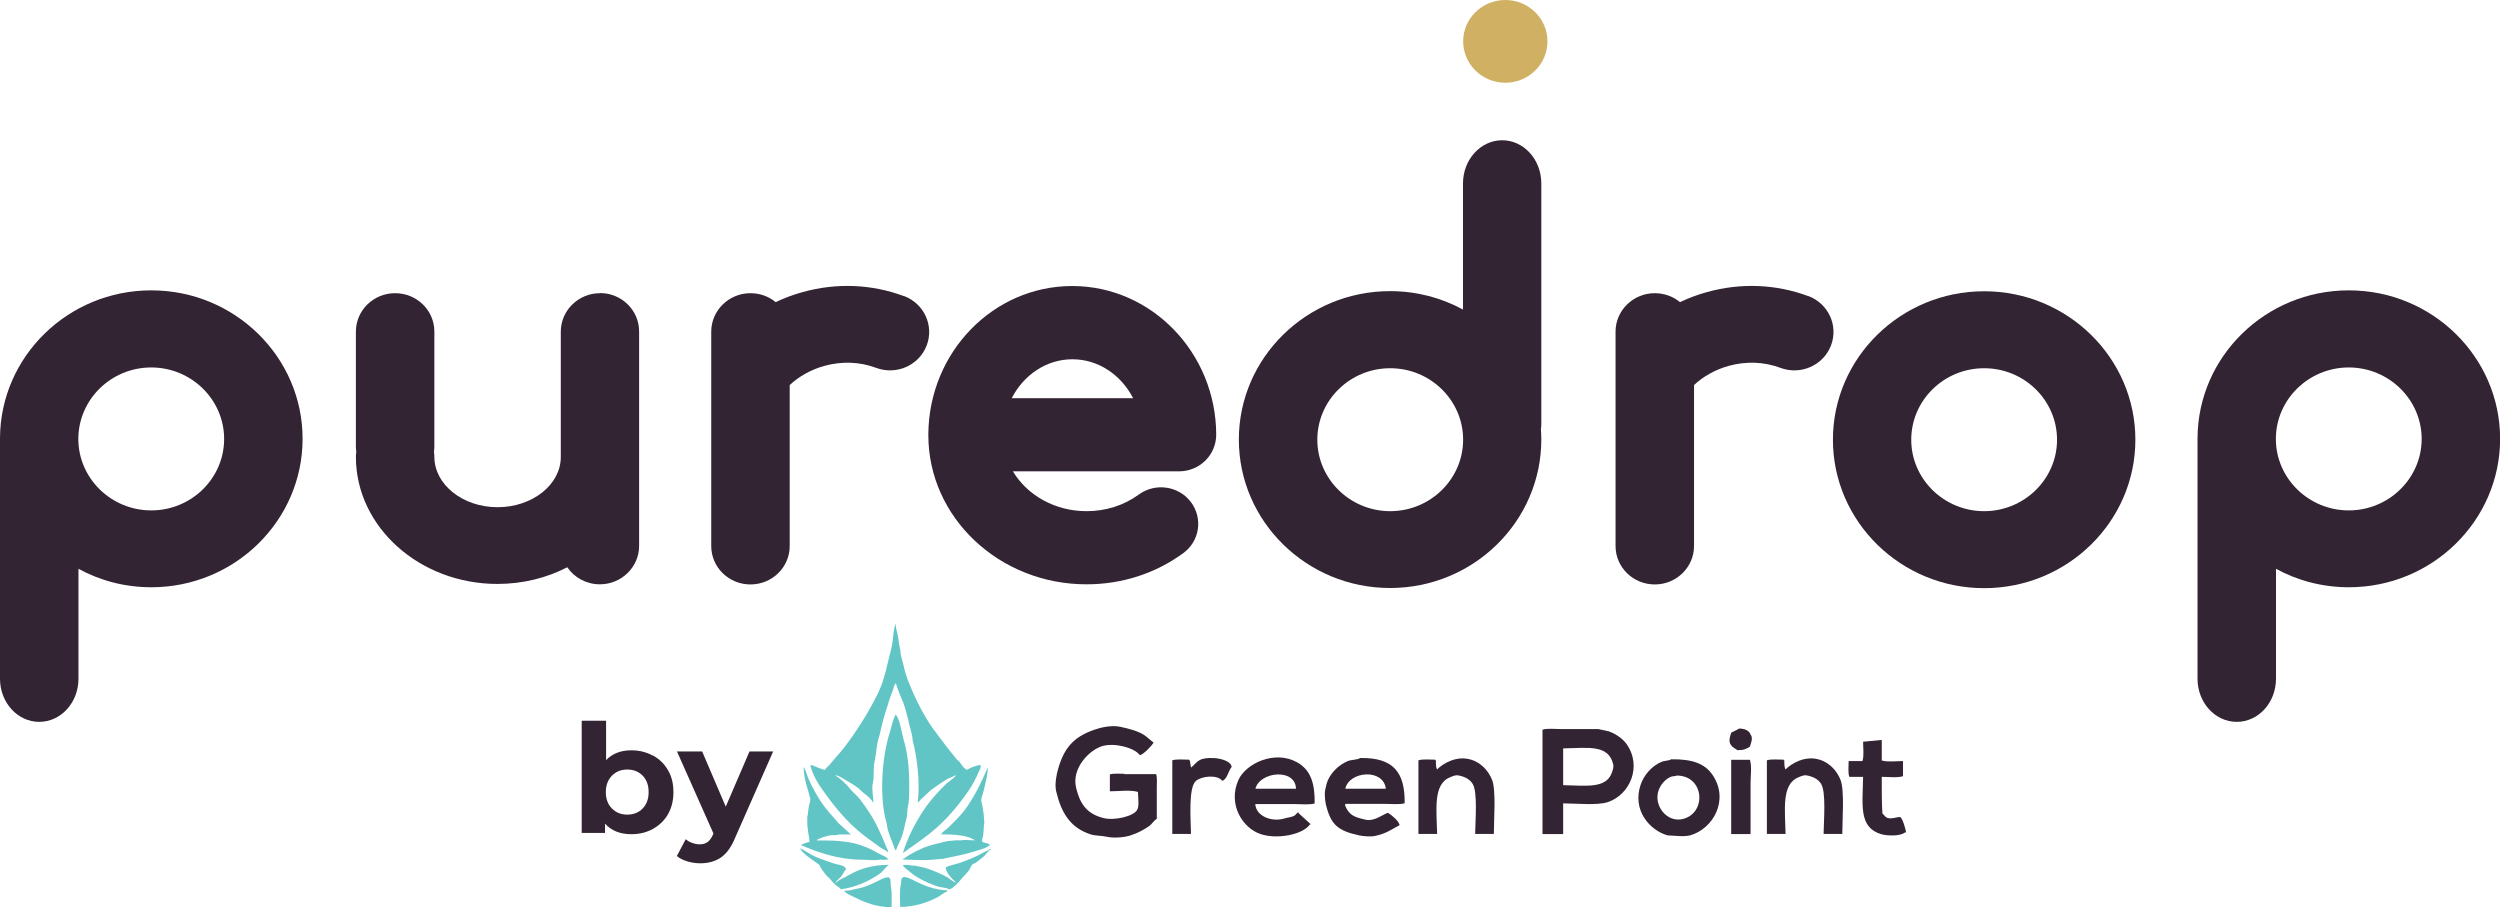
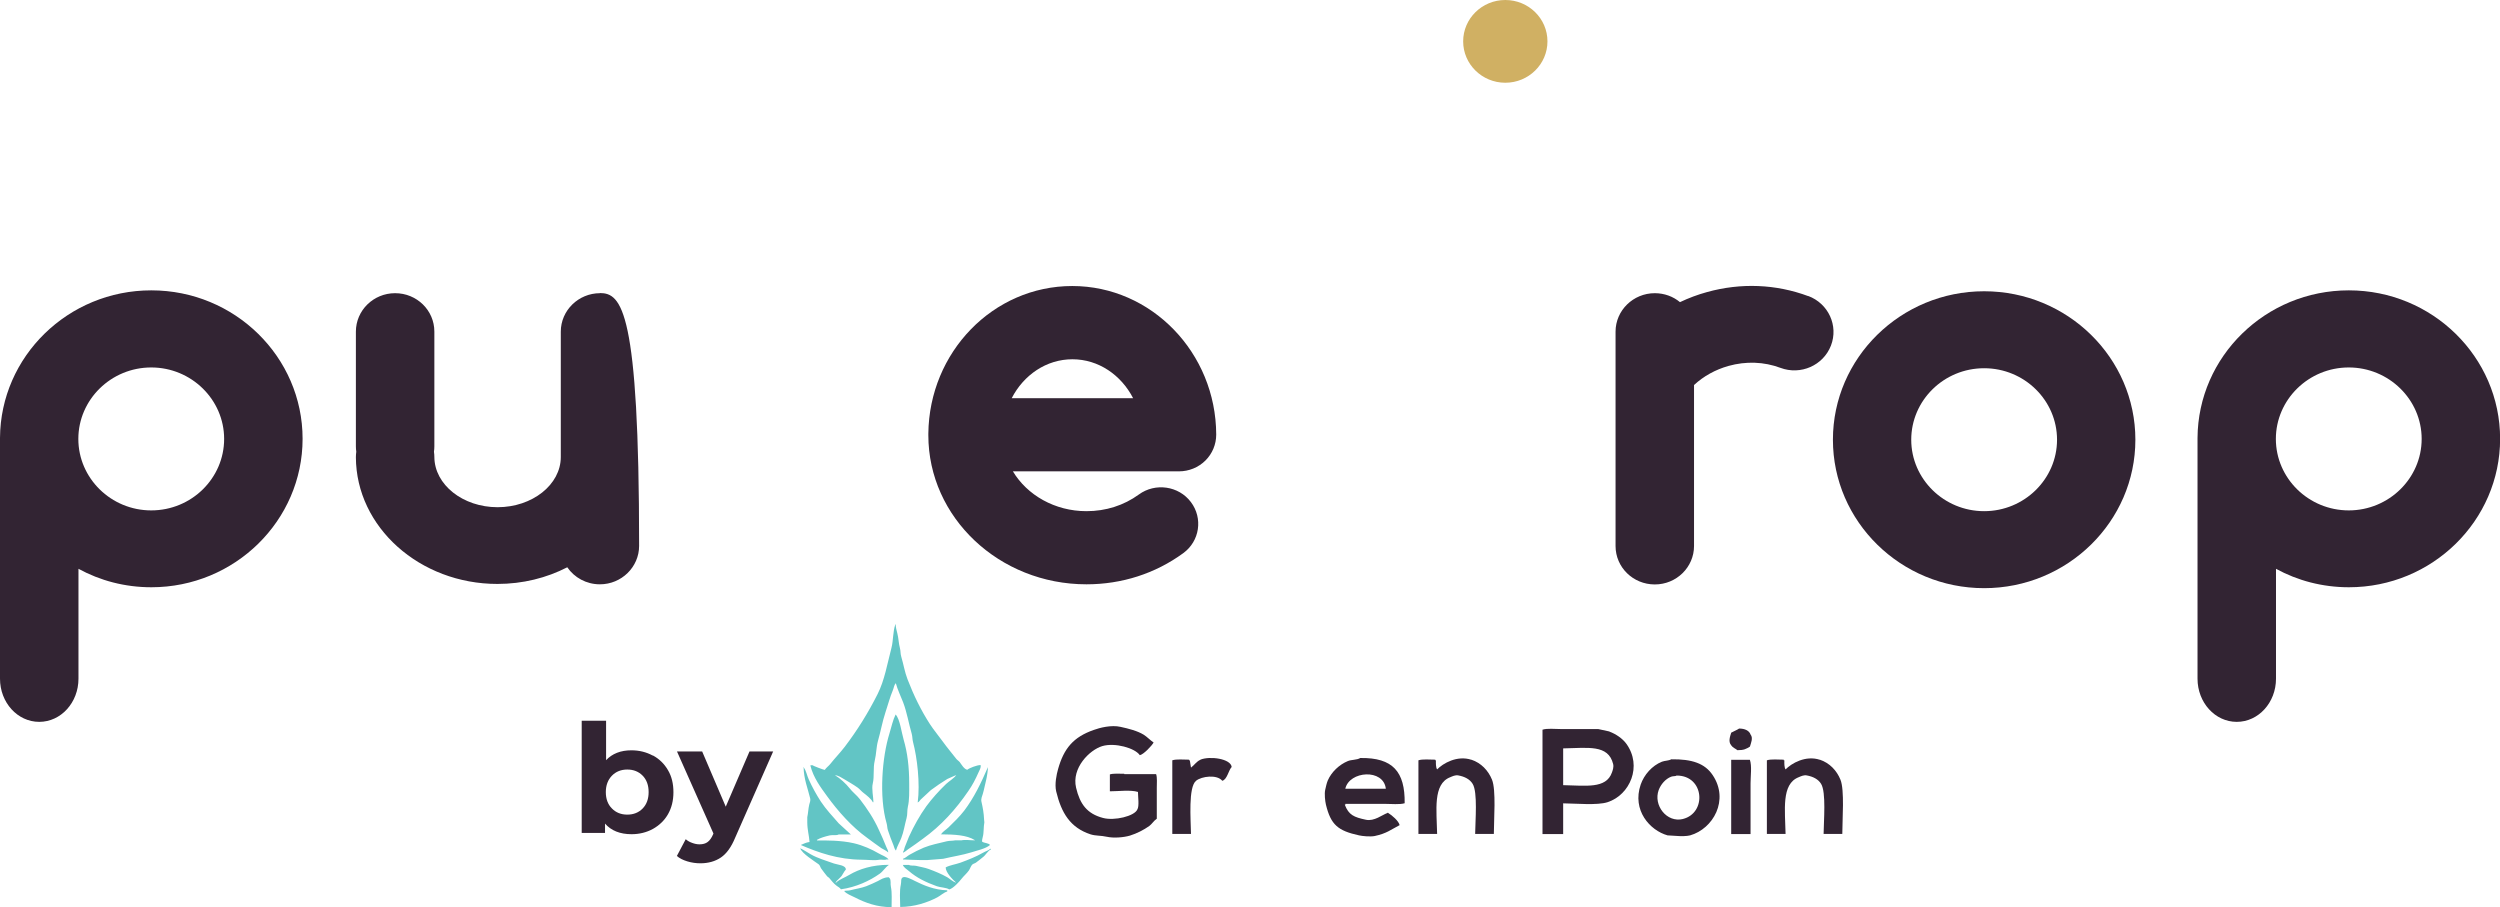
<svg xmlns="http://www.w3.org/2000/svg" width="113" height="41" viewBox="0 0 113 41" fill="none">
  <g clip-path="url(#clip0_271_17336)">
    <path d="M29.51 34.146C29.798 34.302 30.025 34.522 30.193 34.812C30.361 35.096 30.439 35.425 30.439 35.808C30.439 36.19 30.355 36.52 30.193 36.803C30.031 37.087 29.798 37.307 29.51 37.469C29.223 37.625 28.899 37.706 28.546 37.706C28.024 37.706 27.623 37.544 27.347 37.226V37.649H26.293V32.577H27.395V34.36C27.671 34.065 28.054 33.914 28.54 33.914C28.893 33.914 29.216 33.995 29.504 34.152L29.51 34.146ZM29.049 36.543C29.229 36.358 29.318 36.109 29.318 35.802C29.318 35.495 29.229 35.246 29.049 35.061C28.869 34.876 28.635 34.783 28.354 34.783C28.072 34.783 27.839 34.876 27.659 35.061C27.479 35.246 27.383 35.495 27.383 35.802C27.383 36.109 27.473 36.358 27.659 36.543C27.839 36.728 28.072 36.821 28.354 36.821C28.635 36.821 28.869 36.728 29.049 36.543Z" fill="#322433" />
    <path d="M34.949 33.961L33.23 37.863C33.056 38.286 32.84 38.587 32.583 38.76C32.325 38.934 32.014 39.021 31.654 39.021C31.456 39.021 31.259 38.992 31.067 38.934C30.875 38.876 30.714 38.795 30.594 38.691L30.995 37.932C31.079 38.008 31.175 38.06 31.289 38.1C31.396 38.141 31.51 38.164 31.618 38.164C31.768 38.164 31.894 38.129 31.984 38.06C32.08 37.99 32.163 37.874 32.235 37.707L32.247 37.672L30.6 33.967H31.738L32.804 36.462L33.877 33.967H34.937L34.949 33.961Z" fill="#322433" />
    <path fill-rule="evenodd" clip-rule="evenodd" d="M44.331 34.609C44.331 34.737 44.266 34.818 44.23 34.91C44.086 35.234 43.954 35.489 43.768 35.755C43.205 36.583 42.534 37.324 41.719 37.909C41.492 38.071 41.276 38.239 41.036 38.395C40.965 38.442 40.905 38.511 40.815 38.54V38.511C40.869 38.447 40.869 38.349 40.905 38.268C40.965 38.129 41.019 37.973 41.084 37.822C41.306 37.336 41.57 36.861 41.869 36.444C42.133 36.086 42.444 35.744 42.762 35.437C42.858 35.344 43.157 35.148 43.205 35.049H43.217V35.038H43.205C43.073 35.096 42.948 35.153 42.816 35.211C42.558 35.368 42.312 35.541 42.073 35.715C41.917 35.86 41.767 36.004 41.612 36.143C41.564 36.19 41.546 36.248 41.48 36.271C41.594 35.402 41.456 34.25 41.27 33.544C41.234 33.411 41.246 33.301 41.21 33.168C41.072 32.693 40.995 32.201 40.821 31.744C40.713 31.466 40.569 31.17 40.491 30.881C40.473 30.892 40.491 30.881 40.479 30.892C40.413 30.968 40.401 31.095 40.359 31.194C40.222 31.518 40.138 31.854 40.018 32.212C39.886 32.606 39.808 33.058 39.688 33.474C39.605 33.77 39.611 34.088 39.539 34.378C39.455 34.719 39.527 35.096 39.449 35.414C39.389 35.651 39.479 36.033 39.479 36.259H39.449C39.401 36.126 39.149 35.929 39.035 35.842C38.94 35.773 38.862 35.669 38.766 35.599C38.562 35.454 38.358 35.344 38.143 35.211C38.035 35.148 37.909 35.061 37.754 35.038V35.049C37.969 35.176 38.245 35.431 38.395 35.622C38.532 35.802 38.73 35.947 38.868 36.126C39.197 36.554 39.497 37 39.73 37.521C39.844 37.764 39.952 38.008 40.06 38.28C40.09 38.355 40.138 38.424 40.15 38.523H40.138C40.054 38.442 39.94 38.401 39.838 38.337C39.617 38.187 39.401 38.019 39.185 37.863C38.508 37.377 37.879 36.67 37.388 35.993C37.094 35.588 36.765 35.153 36.627 34.598C36.651 34.592 36.675 34.586 36.717 34.586C36.765 34.621 37.214 34.794 37.28 34.8C37.346 34.696 37.46 34.621 37.532 34.528C37.742 34.262 37.981 34.019 38.185 33.752C38.748 33.011 39.233 32.236 39.67 31.367C39.982 30.748 40.102 30.018 40.294 29.283C40.383 28.941 40.353 28.542 40.473 28.218H40.485C40.485 28.357 40.527 28.501 40.557 28.617C40.617 28.843 40.617 29.08 40.677 29.295C40.713 29.433 40.695 29.549 40.737 29.683C40.839 30.024 40.893 30.377 41.019 30.701C41.3 31.431 41.63 32.108 42.031 32.728C42.211 33.005 42.432 33.266 42.624 33.532C42.816 33.799 43.02 34.036 43.217 34.291C43.259 34.349 43.337 34.395 43.379 34.447C43.457 34.551 43.577 34.766 43.72 34.794C43.816 34.713 44.152 34.586 44.313 34.58M40.485 32.299C40.677 32.502 40.749 33.11 40.845 33.434C41.019 34.025 41.096 34.673 41.096 35.414C41.096 35.779 41.108 36.161 41.036 36.462C40.995 36.647 41.025 36.803 40.977 36.977C40.893 37.278 40.851 37.596 40.737 37.88C40.665 38.065 40.551 38.251 40.497 38.442H40.485V38.43C40.425 38.367 40.419 38.285 40.383 38.199C40.294 37.99 40.21 37.753 40.132 37.521C40.096 37.411 40.108 37.319 40.072 37.203C39.73 36.016 39.868 34.227 40.204 33.15C40.3 32.838 40.353 32.554 40.485 32.288M36.591 38.06C36.573 37.77 36.489 37.51 36.489 37.168V36.937C36.531 36.751 36.531 36.56 36.579 36.363C36.597 36.294 36.645 36.184 36.621 36.091C36.513 35.64 36.328 35.2 36.322 34.667H36.334V34.696C36.441 34.841 36.477 35.061 36.555 35.229C36.711 35.576 36.903 35.923 37.106 36.236C37.34 36.589 37.634 36.896 37.909 37.214C38.095 37.382 38.275 37.55 38.46 37.718H37.909C37.807 37.776 37.634 37.73 37.508 37.759C37.292 37.811 37.094 37.863 36.927 37.961V37.99C36.993 37.99 37.059 37.99 37.118 37.99C37.25 37.99 37.999 37.973 38.604 38.117C39.017 38.216 39.389 38.384 39.718 38.575C39.862 38.662 40.072 38.72 40.162 38.847H40.06C39.994 38.888 39.856 38.847 39.76 38.859C39.527 38.905 39.197 38.859 38.958 38.859C37.873 38.853 36.975 38.529 36.208 38.199V38.187C36.322 38.141 36.441 38.077 36.579 38.06M44.643 34.667C44.679 34.725 44.595 35.182 44.571 35.269C44.517 35.466 44.487 35.674 44.421 35.889C44.397 35.975 44.331 36.103 44.361 36.236C44.421 36.496 44.469 36.751 44.481 37.052C44.481 37.093 44.493 37.127 44.493 37.168C44.451 37.382 44.475 37.643 44.421 37.828C44.403 37.88 44.379 38.025 44.391 38.042C44.481 38.112 44.697 38.1 44.751 38.199H44.739C44.559 38.361 44.158 38.442 43.894 38.529C43.505 38.65 43.067 38.714 42.63 38.818C42.384 38.835 42.145 38.859 41.899 38.876H41.63C41.342 38.876 41.078 38.853 40.815 38.847V38.818C40.929 38.783 41.019 38.685 41.114 38.633C41.312 38.517 41.54 38.407 41.755 38.314C42.079 38.181 42.432 38.117 42.798 38.025C42.924 37.996 43.055 38.008 43.169 37.984H43.451C43.636 37.944 43.858 37.984 44.062 37.984V37.973C43.69 37.741 43.151 37.718 42.528 37.712V37.701H42.54C42.618 37.585 42.768 37.498 42.87 37.4C43.115 37.162 43.379 36.907 43.583 36.641C44.026 36.056 44.343 35.397 44.655 34.673M36.172 38.343C36.334 38.419 36.495 38.529 36.645 38.615C36.957 38.795 37.352 38.905 37.7 39.032C37.867 39.09 38.233 39.102 38.233 39.304C38.155 39.385 38.107 39.501 38.041 39.594C37.957 39.698 37.837 39.779 37.76 39.895H37.789C37.951 39.739 38.185 39.669 38.383 39.547C38.844 39.275 39.437 39.09 40.168 39.09V39.102C40.018 39.2 39.916 39.385 39.766 39.49C39.311 39.814 38.688 40.103 38.011 40.196C37.963 40.126 37.885 40.086 37.819 40.04C37.694 39.947 37.574 39.802 37.478 39.681C37.448 39.657 37.418 39.634 37.388 39.611C37.292 39.49 37.19 39.362 37.106 39.241C37.071 39.183 37.059 39.108 37.005 39.067C36.789 38.911 36.262 38.587 36.172 38.349M44.763 38.361C44.799 38.378 44.775 38.355 44.793 38.39C44.643 38.459 44.553 38.656 44.421 38.749C44.313 38.83 44.218 38.922 44.11 38.992C44.062 39.026 43.99 39.038 43.948 39.078C43.882 39.142 43.852 39.258 43.798 39.339C43.702 39.478 43.559 39.594 43.457 39.727C43.361 39.854 43.073 40.167 42.906 40.202C42.78 40.115 42.498 40.115 42.343 40.057C41.845 39.877 41.432 39.675 41.078 39.368C40.989 39.293 40.851 39.212 40.809 39.096H41.09C41.168 39.142 41.3 39.113 41.402 39.136C41.594 39.183 41.797 39.212 41.983 39.281C42.265 39.385 42.564 39.507 42.816 39.652C42.942 39.727 43.061 39.849 43.205 39.895V39.883C43.067 39.762 42.744 39.438 42.744 39.206C42.942 39.102 43.187 39.073 43.415 38.992C43.762 38.864 44.128 38.72 44.427 38.546C44.541 38.477 44.679 38.447 44.769 38.361M40.294 41.001C39.653 41.012 39.083 40.792 38.658 40.572C38.496 40.485 38.257 40.41 38.155 40.271C38.233 40.248 38.335 40.265 38.424 40.242C38.664 40.178 38.928 40.144 39.155 40.057C39.323 39.987 39.509 39.912 39.676 39.825C39.826 39.75 39.94 39.657 40.168 39.652C40.186 39.669 40.198 39.675 40.21 39.692C40.288 39.791 40.234 39.941 40.27 40.092C40.324 40.341 40.3 40.723 40.3 40.995M42.816 40.254V40.294C42.654 40.341 42.504 40.491 42.355 40.566C41.911 40.798 41.336 40.989 40.689 40.995C40.683 40.659 40.653 40.271 40.719 39.976C40.749 39.849 40.701 39.71 40.809 39.657C40.917 39.588 41.264 39.773 41.342 39.814C41.749 40.016 42.223 40.225 42.816 40.242" fill="#62C5C5" />
    <path d="M50.813 34.974C50.604 34.974 50.328 34.951 50.166 35.003V35.767C50.55 35.767 51.113 35.692 51.436 35.796C51.436 35.999 51.502 36.444 51.407 36.589C51.281 36.89 50.37 37.11 49.855 36.971C49.13 36.78 48.812 36.34 48.639 35.605C48.429 34.713 49.244 33.897 49.825 33.723C50.394 33.556 51.299 33.81 51.52 34.134C51.688 34.105 52.071 33.7 52.143 33.561C51.988 33.457 51.85 33.306 51.694 33.208C51.407 33.034 51.023 32.936 50.652 32.855C50.232 32.757 49.705 32.895 49.435 32.994C48.525 33.312 48.087 33.822 47.824 34.766C47.758 34.997 47.662 35.443 47.74 35.773C47.974 36.745 48.375 37.411 49.292 37.712C49.531 37.788 49.747 37.758 50.029 37.822C50.34 37.892 50.795 37.851 51.071 37.77C51.389 37.672 51.7 37.51 51.946 37.336C52.071 37.243 52.149 37.099 52.287 37.006V35.617C52.287 35.414 52.311 35.148 52.257 34.991H50.819L50.813 34.974Z" fill="#322433" />
    <path d="M78.617 32.925C78.509 33 78.353 33.058 78.251 33.116C78.198 33.295 78.108 33.521 78.251 33.689C78.323 33.799 78.431 33.828 78.533 33.909C78.833 33.909 78.928 33.851 79.096 33.747C79.138 33.602 79.252 33.353 79.126 33.203C79.066 33.023 78.862 32.931 78.617 32.931" fill="#322433" />
    <path d="M72.746 33.063C72.578 33.028 72.405 32.988 72.237 32.953H70.541C70.284 32.953 69.93 32.913 69.721 32.982V37.7H70.655V36.311C71.236 36.317 72.195 36.409 72.662 36.259C73.675 35.929 74.244 34.626 73.507 33.613C73.339 33.382 73.034 33.173 72.746 33.069M72.86 34.916C72.596 35.668 71.668 35.506 70.655 35.489V33.827C71.77 33.81 72.692 33.636 72.914 34.534C72.95 34.678 72.89 34.829 72.86 34.916Z" fill="#322433" />
-     <path d="M85.901 36.936C85.793 36.896 85.434 37.075 85.254 36.936C85.182 36.89 85.152 36.821 85.086 36.774C85.05 36.265 85.056 35.663 85.056 35.113C85.35 35.113 85.775 35.165 86.015 35.084V34.401C85.721 34.401 85.296 34.453 85.056 34.372V33.445C84.775 33.474 84.493 33.497 84.212 33.526C84.212 33.793 84.26 34.181 84.182 34.401H83.559C83.559 34.62 83.523 34.933 83.589 35.113H84.212C84.194 36.369 83.996 37.399 85.032 37.706C85.314 37.787 85.907 37.799 86.105 37.625H86.159C86.111 37.428 86.033 37.081 85.907 36.942" fill="#322433" />
-     <path d="M59.423 36.31C59.435 35.413 59.249 34.805 58.632 34.458C57.614 33.885 56.307 34.516 55.978 35.251C55.487 36.345 56.152 37.434 56.996 37.706C57.745 37.949 58.884 37.723 59.201 37.272H59.231V37.243C59.051 37.081 58.872 36.913 58.692 36.751V36.721H58.662C58.614 36.751 58.566 36.831 58.518 36.861C58.374 36.947 58.225 36.941 58.039 36.999C57.47 37.167 56.769 36.884 56.739 36.345H58.548C58.818 36.345 59.201 36.386 59.423 36.316M58.578 35.651H56.745C56.943 34.869 58.56 34.713 58.578 35.651Z" fill="#322433" />
    <path d="M60.807 36.335H62.616C62.886 36.335 63.269 36.375 63.491 36.306C63.509 34.882 62.958 34.239 61.484 34.262C61.334 34.355 61.083 34.332 60.921 34.401C60.531 34.563 60.184 34.893 60.016 35.276C59.962 35.403 59.932 35.559 59.902 35.687C59.855 35.877 59.896 36.219 59.932 36.37C60.154 37.284 60.477 37.551 61.43 37.759C61.586 37.794 61.939 37.828 62.137 37.788C62.682 37.672 62.868 37.499 63.263 37.296C63.221 37.105 62.91 36.844 62.754 36.752C62.718 36.711 62.754 36.734 62.7 36.752C62.484 36.827 62.113 37.134 61.742 37.053C61.196 36.937 60.963 36.839 60.783 36.37H60.813V36.341L60.807 36.335ZM62.64 35.652H60.807C60.987 34.841 62.538 34.731 62.64 35.652Z" fill="#322433" />
    <path d="M54.258 34.343C54.079 34.418 53.977 34.592 53.833 34.696C53.815 34.586 53.797 34.476 53.779 34.366H53.749V34.337C53.51 34.337 53.174 34.303 52.988 34.366V37.695H53.833C53.821 37.035 53.707 35.582 54.061 35.292C54.312 35.084 55.013 34.997 55.247 35.292C55.468 35.234 55.528 34.818 55.672 34.667C55.63 34.291 54.684 34.163 54.258 34.337" fill="#322433" />
    <path d="M66.51 34.343C65.863 34.128 65.222 34.505 64.958 34.777C64.898 34.696 64.898 34.493 64.904 34.366H64.874V34.337C64.635 34.337 64.299 34.302 64.113 34.366V37.695H64.958C64.94 36.635 64.754 35.437 65.551 35.13C65.635 35.095 65.779 35.02 65.916 35.049C66.204 35.101 66.438 35.223 66.564 35.431C66.797 35.807 66.683 37.104 66.677 37.695H67.522C67.522 37.046 67.63 35.709 67.438 35.24C67.27 34.829 66.953 34.487 66.504 34.337" fill="#322433" />
    <path d="M75.542 34.32C75.422 34.389 75.249 34.378 75.117 34.43C74.673 34.609 74.314 35.014 74.158 35.466C73.763 36.624 74.572 37.533 75.374 37.759C75.536 37.77 75.692 37.776 75.854 37.788C75.944 37.799 76.249 37.799 76.393 37.759C77.435 37.463 78.172 36.161 77.411 35.032C77.058 34.505 76.477 34.308 75.548 34.32M76.075 37.018C75.332 37.203 74.721 36.392 74.973 35.709C75.069 35.455 75.278 35.206 75.536 35.107C75.626 35.072 75.722 35.096 75.788 35.055C77.04 35.055 77.154 36.745 76.069 37.018" fill="#322433" />
    <path d="M82.26 34.343C81.613 34.128 80.972 34.505 80.708 34.777C80.648 34.696 80.648 34.493 80.654 34.366H80.624V34.337C80.385 34.337 80.049 34.302 79.863 34.366V37.695H80.708C80.69 36.635 80.504 35.437 81.301 35.13C81.385 35.095 81.529 35.02 81.666 35.049C81.954 35.101 82.188 35.223 82.314 35.431C82.547 35.807 82.433 37.104 82.427 37.695H83.272C83.272 37.046 83.38 35.709 83.188 35.24C83.02 34.829 82.703 34.487 82.254 34.337" fill="#322433" />
    <path d="M78.25 34.343V37.701H79.125V35.408C79.125 35.084 79.191 34.615 79.095 34.343H78.25Z" fill="#322433" />
    <path d="M45.729 17.999C46.268 16.951 47.293 16.239 48.473 16.239C49.653 16.239 50.678 16.951 51.217 17.999H45.735H45.729ZM54.482 20.819C54.799 20.506 54.973 20.083 54.973 19.643C54.961 15.944 52.044 12.928 48.467 12.928C44.891 12.928 41.997 15.915 41.961 19.603V19.672C41.961 23.389 45.166 26.411 49.108 26.411C50.708 26.411 52.217 25.925 53.481 25.004C54.23 24.46 54.38 23.424 53.829 22.694C53.278 21.959 52.217 21.809 51.474 22.353C50.797 22.845 49.983 23.105 49.108 23.105C47.676 23.105 46.424 22.376 45.783 21.305H53.29C53.739 21.305 54.164 21.131 54.482 20.819Z" fill="#322433" />
    <path d="M106.164 23.07C104.348 23.07 102.869 21.617 102.869 19.84C102.869 18.062 104.348 16.609 106.164 16.609C107.979 16.609 109.459 18.062 109.459 19.84C109.459 21.617 107.979 23.07 106.164 23.07ZM106.164 13.124C102.407 13.124 99.352 16.111 99.328 19.793V30.677C99.328 31.754 100.119 32.628 101.101 32.628C102.084 32.628 102.875 31.754 102.875 30.677V25.71C103.851 26.243 104.972 26.544 106.17 26.544C109.938 26.544 113.005 23.533 113.005 19.834C113.005 16.134 109.938 13.124 106.17 13.124H106.164Z" fill="#322433" />
-     <path d="M62.838 23.105C61.022 23.105 59.543 21.652 59.543 19.874C59.543 18.097 61.017 16.644 62.838 16.644C64.659 16.644 66.133 18.097 66.133 19.874C66.133 21.652 64.653 23.105 62.838 23.105ZM67.9 6.339C66.924 6.339 66.127 7.213 66.127 8.29V13.992C65.15 13.46 64.03 13.159 62.832 13.159C59.063 13.159 55.996 16.169 55.996 19.869C55.996 23.568 59.063 26.578 62.832 26.578C66.6 26.578 69.667 23.568 69.667 19.869C69.667 19.712 69.661 19.562 69.649 19.411C69.661 19.324 69.667 19.238 69.667 19.151V8.29C69.667 7.213 68.876 6.339 67.894 6.339H67.9Z" fill="#322433" />
    <path d="M89.683 23.105C87.868 23.105 86.388 21.652 86.388 19.875C86.388 18.098 87.862 16.644 89.683 16.644C91.504 16.644 92.978 18.098 92.978 19.875C92.978 21.652 91.499 23.105 89.683 23.105ZM89.683 13.165C85.915 13.165 82.848 16.175 82.848 19.875C82.848 23.574 85.915 26.585 89.683 26.585C93.451 26.585 96.519 23.574 96.519 19.875C96.519 16.175 93.451 13.165 89.683 13.165Z" fill="#322433" />
    <path d="M6.836 23.07C5.02 23.07 3.541 21.617 3.541 19.84C3.541 18.062 5.02 16.609 6.836 16.609C8.651 16.609 10.131 18.062 10.131 19.84C10.131 21.617 8.657 23.07 6.836 23.07ZM6.836 13.124C3.079 13.124 0.024 16.111 0 19.793V30.677C0 31.754 0.791 32.628 1.773 32.628C2.756 32.628 3.547 31.754 3.547 30.677V25.71C4.523 26.243 5.643 26.544 6.842 26.544C10.61 26.544 13.677 23.533 13.677 19.834C13.677 16.134 10.61 13.124 6.842 13.124H6.836Z" fill="#322433" />
-     <path d="M27.121 13.252C26.145 13.252 25.348 14.033 25.348 14.989V20.656C25.348 21.907 24.06 22.926 22.49 22.926C20.921 22.926 19.639 21.907 19.633 20.656C19.633 20.575 19.627 20.5 19.615 20.419C19.627 20.338 19.633 20.257 19.633 20.176V14.989C19.633 14.028 18.842 13.252 17.859 13.252C16.877 13.252 16.086 14.033 16.086 14.989V20.176C16.086 20.257 16.092 20.338 16.104 20.419C16.092 20.5 16.086 20.587 16.086 20.668C16.098 23.829 18.974 26.394 22.484 26.394C23.628 26.394 24.707 26.122 25.641 25.641C25.959 26.104 26.498 26.411 27.115 26.411C28.092 26.411 28.888 25.63 28.888 24.674V14.983C28.888 14.022 28.098 13.246 27.115 13.246L27.121 13.252Z" fill="#322433" />
-     <path d="M40.859 13.385C39.397 12.841 37.816 12.777 36.288 13.2C35.863 13.316 35.449 13.472 35.06 13.657C34.755 13.402 34.353 13.252 33.922 13.252C32.945 13.252 32.148 14.033 32.148 14.989V24.68C32.148 25.641 32.939 26.417 33.922 26.417C34.904 26.417 35.695 25.635 35.695 24.68V17.403C36.126 17.003 36.66 16.708 37.253 16.54C38.044 16.32 38.858 16.349 39.601 16.627C40.518 16.969 41.536 16.517 41.884 15.62C42.231 14.722 41.77 13.721 40.859 13.379V13.385Z" fill="#322433" />
+     <path d="M27.121 13.252C26.145 13.252 25.348 14.033 25.348 14.989V20.656C25.348 21.907 24.06 22.926 22.49 22.926C20.921 22.926 19.639 21.907 19.633 20.656C19.633 20.575 19.627 20.5 19.615 20.419C19.627 20.338 19.633 20.257 19.633 20.176V14.989C19.633 14.028 18.842 13.252 17.859 13.252C16.877 13.252 16.086 14.033 16.086 14.989V20.176C16.086 20.257 16.092 20.338 16.104 20.419C16.092 20.5 16.086 20.587 16.086 20.668C16.098 23.829 18.974 26.394 22.484 26.394C23.628 26.394 24.707 26.122 25.641 25.641C25.959 26.104 26.498 26.411 27.115 26.411C28.092 26.411 28.888 25.63 28.888 24.674C28.888 14.022 28.098 13.246 27.115 13.246L27.121 13.252Z" fill="#322433" />
    <path d="M81.734 13.385C80.272 12.841 78.691 12.777 77.163 13.2C76.738 13.316 76.324 13.472 75.935 13.657C75.629 13.402 75.228 13.252 74.797 13.252C73.82 13.252 73.023 14.033 73.023 14.989V24.68C73.023 25.641 73.814 26.417 74.797 26.417C75.779 26.417 76.57 25.635 76.57 24.68V17.403C77.001 17.003 77.535 16.708 78.128 16.54C78.918 16.32 79.733 16.349 80.476 16.627C81.393 16.969 82.411 16.517 82.759 15.62C83.106 14.722 82.645 13.721 81.734 13.379V13.385Z" fill="#322433" />
    <path d="M68.04 0C66.986 0 66.135 0.839 66.135 1.87C66.135 2.9 66.986 3.74 68.04 3.74C69.094 3.74 69.945 2.9 69.945 1.87C69.945 0.839 69.094 0 68.04 0Z" fill="#D0B063" />
  </g>
  <defs>
    <clipPath id="clip0_271_17336">
      <rect width="113" height="41" fill="white" />
    </clipPath>
  </defs>
</svg>